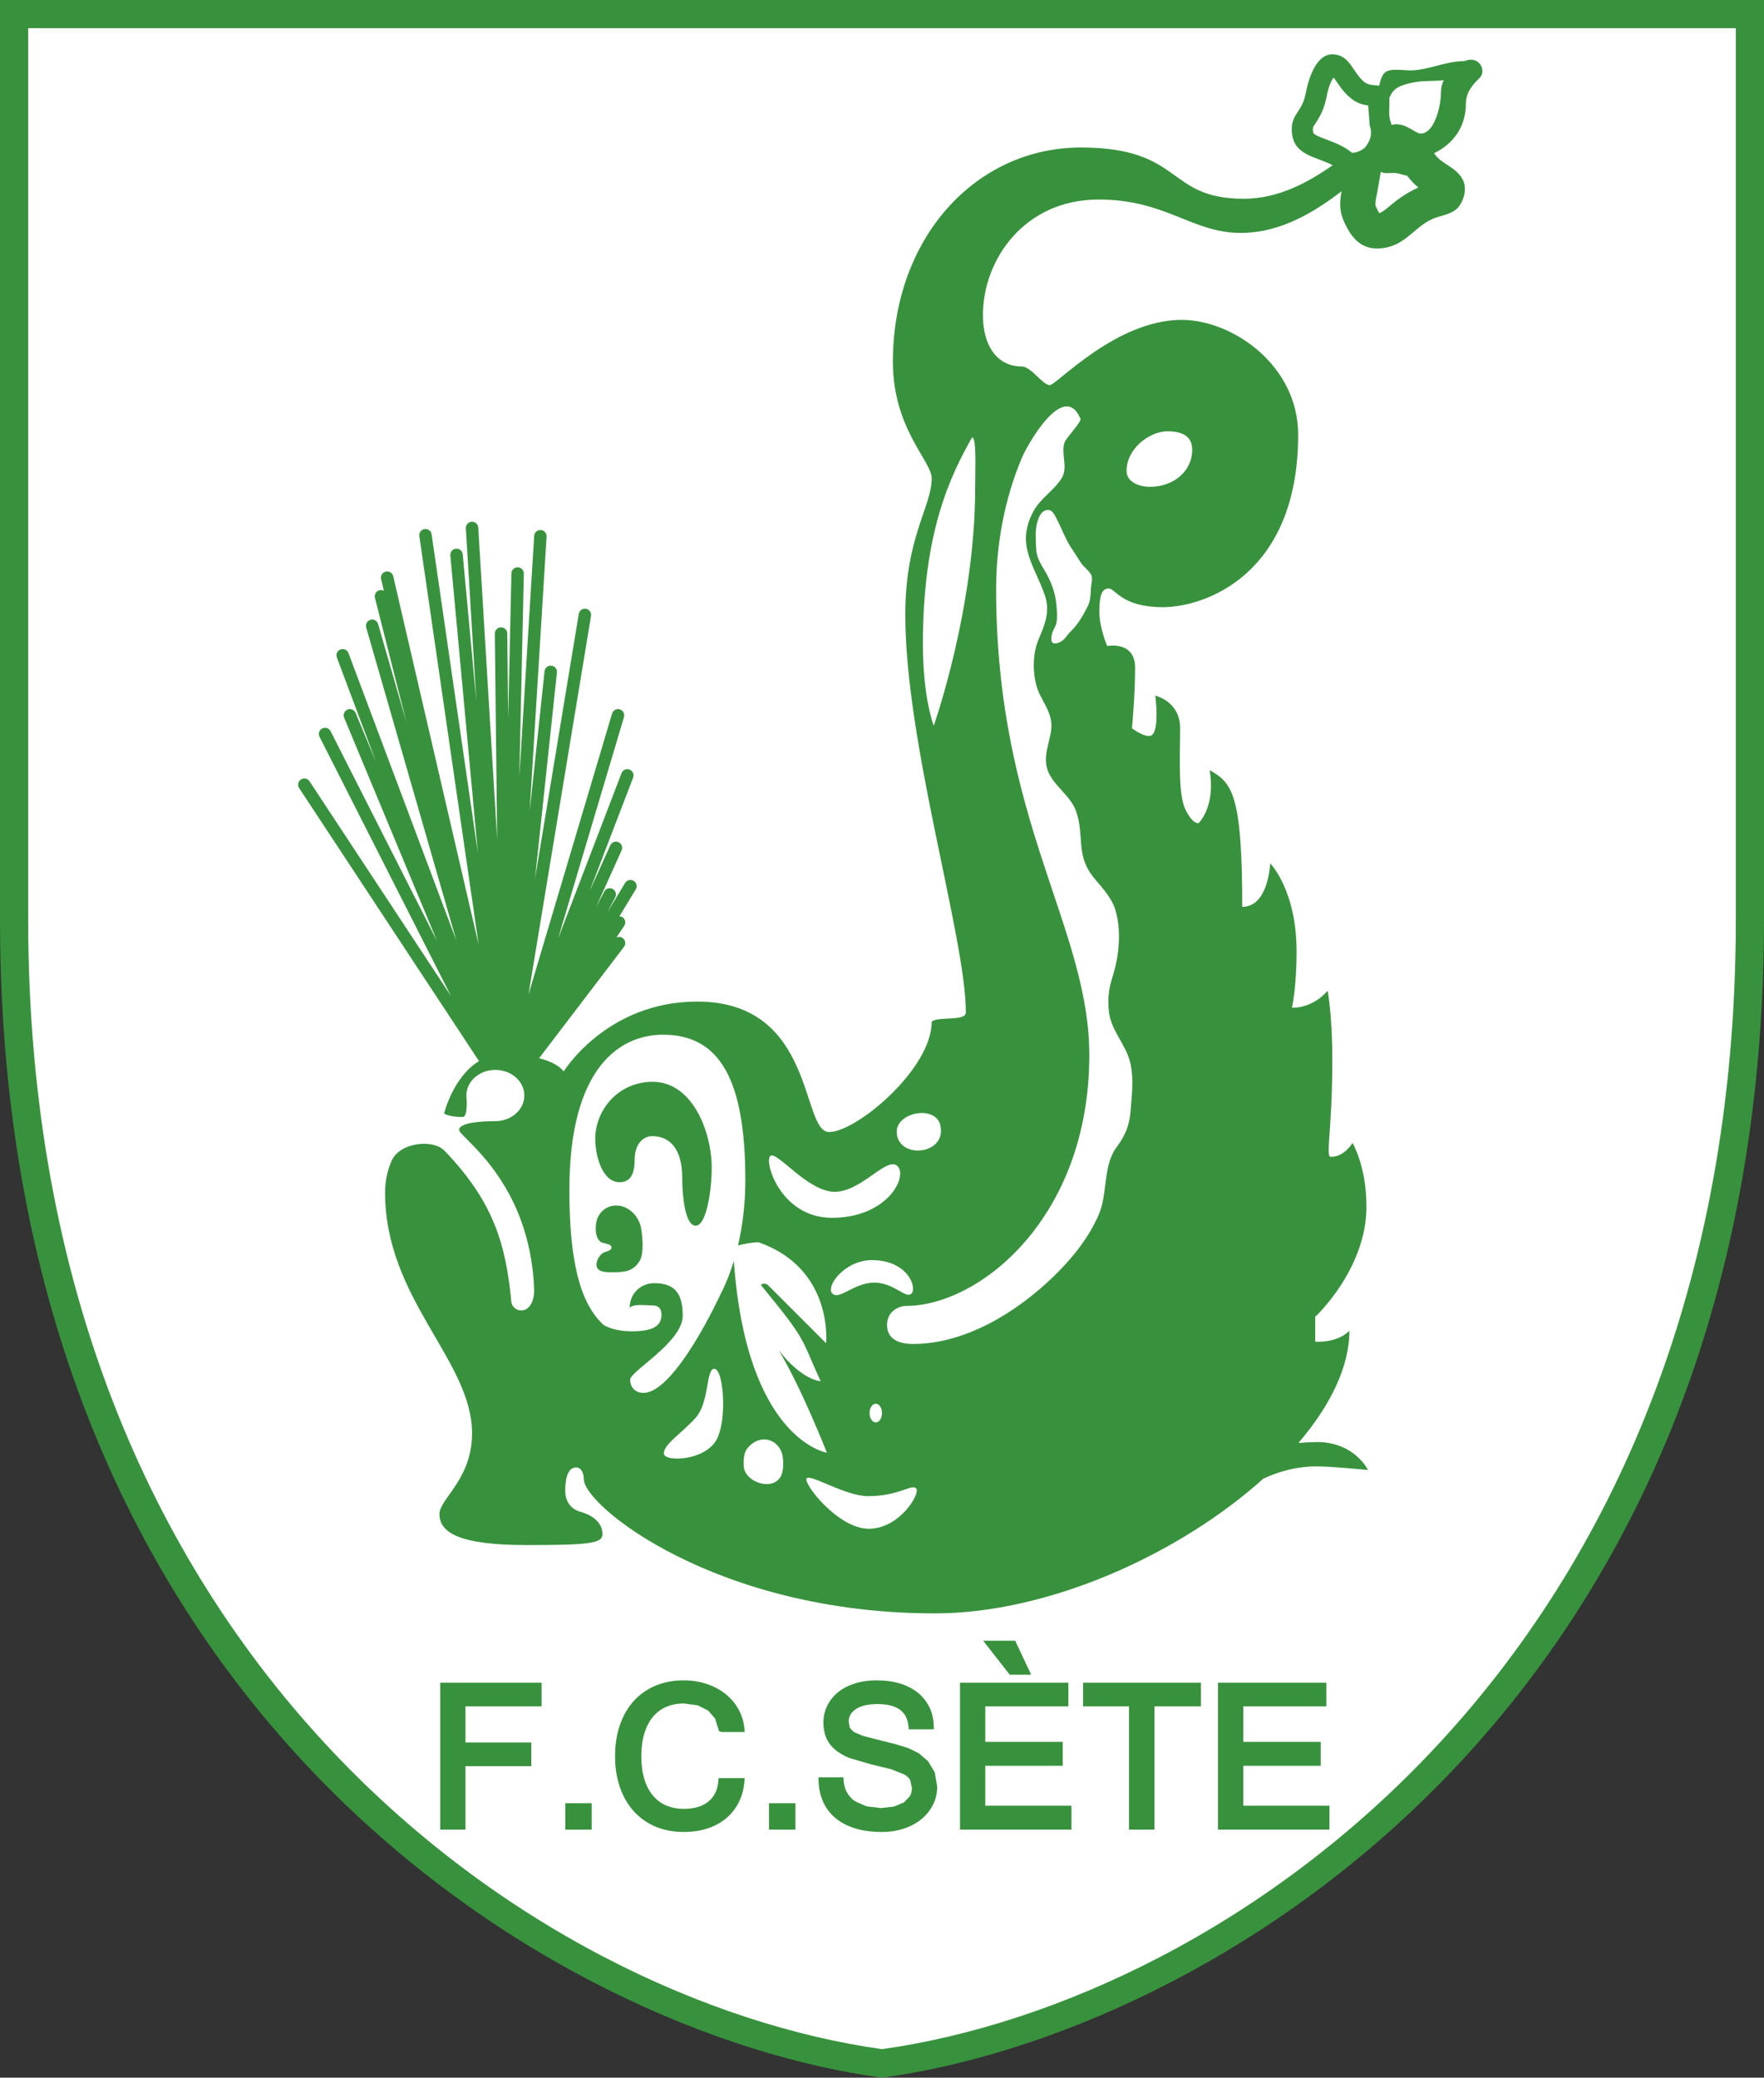
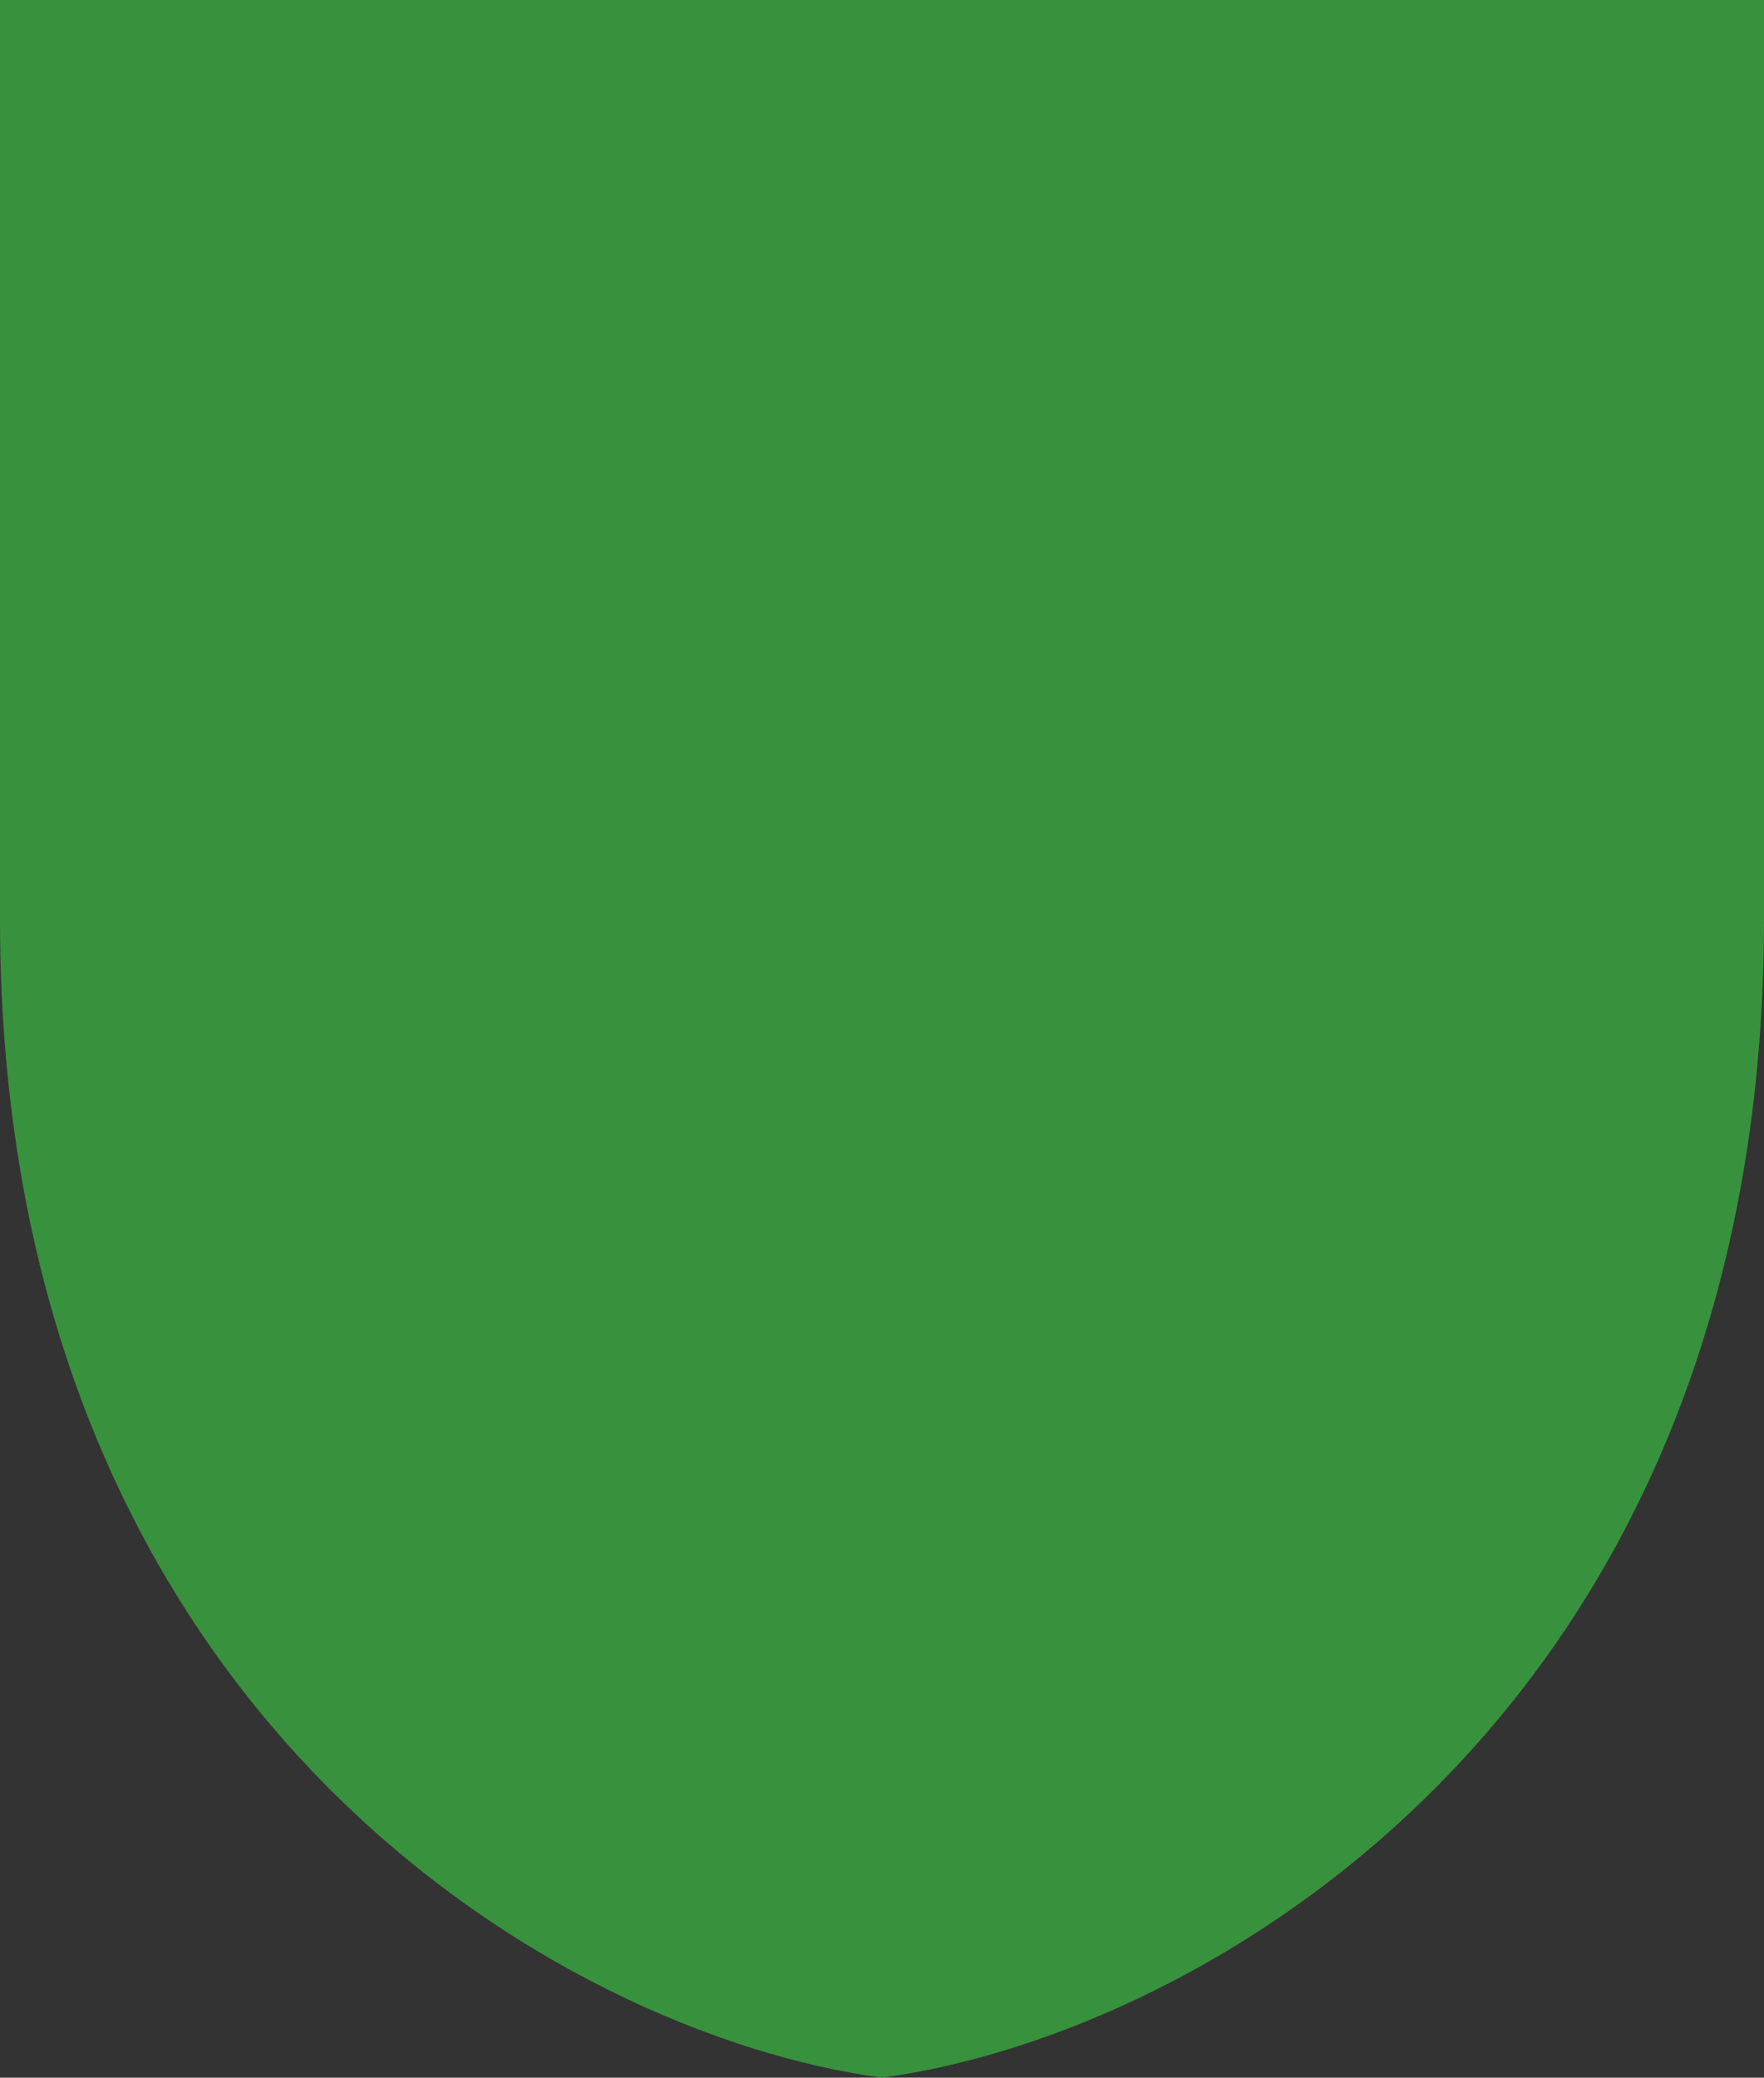
<svg xmlns="http://www.w3.org/2000/svg" version="1.0" id="Layer_1" x="0px" y="0px" width="319.5px" height="376.313px" viewBox="0 0 319.5 376.313" enable-background="new 0 0 319.5 376.313" xml:space="preserve">
  <rect x="0" y="0" width="319.5" height="376.313" fill="#333333" stroke="none" />
  <g>
    <path fill="#38923D" d="M159.75,376.313c58.5-7.875,159.75-66.375,159.75-209.813V0H0v166.5   C0,309.938,101.25,368.438,159.75,376.313z" />
-     <path fill="#FFFFFF" d="M5.103,5.102c0,9.589,0,161.398,0,161.398c0,134.403,92.218,195.892,154.647,204.646   c62.429-8.754,154.648-70.242,154.648-204.646c0,0,0-151.809,0-161.398C304.678,5.102,14.824,5.102,5.103,5.102z" />
    <g>
      <path fill="#38923D" d="M265.5,10.969c0,0-0.088,0.034-0.224,0.096c-3.457,0.011-6.223,1.53-9.521,1.685    c-1.395,0.065-3.864-0.487-4.88,0.361c-0.58,0.486-0.868,1.445-1.059,2.41c-0.872-0.133-1.87-0.034-2.628-0.611    c-2.237-1.703-2.575-5.019-5.873-5.065c-2.872-0.041-4.274,4.294-4.758,6.753c-0.357,1.83-0.723,2.512-1.749,4.041    c-0.844,1.258-1.009,2.589-0.707,4.105c0.688,3.458,4.565,3.721,7.272,5.18C236.907,33.059,231.515,36,225.281,36    c-14.203,0-10.828-9.281-29.531-9.281c-18.984,0-34.031,16.313-34.031,38.813c0,12.094,7.031,18,7.031,21.094    c0,5.203-4.781,10.547-4.781,24.75c0,23.344,10.969,58.5,10.969,72c0,1.688-5.133,0.633-6.188,1.688    c0,8.579-13.641,19.97-18.563,19.97c-5.203,0-2.391-23.626-23.906-23.626c-16.404,0-24.188,12.657-24.188,12.657    s-0.861-1.485-4.447-2.399l15.374-20.169c0.376-0.494,0.281-1.199-0.212-1.576c-0.348-0.266-0.798-0.285-1.167-0.106l1.42-2.125    c0.346-0.517,0.207-1.214-0.31-1.56c-0.172-0.115-0.363-0.158-0.555-0.169l2.955-4.875c0.322-0.532,0.151-1.223-0.379-1.545    c-0.532-0.322-1.223-0.152-1.545,0.379l-3.192,5.266l1.4-2.659c0.289-0.55,0.079-1.23-0.472-1.52    c-0.55-0.29-1.23-0.079-1.519,0.471l-1.506,2.862l4.651-10.313c0.256-0.566,0.005-1.234-0.563-1.488    c-0.565-0.256-1.233-0.004-1.487,0.563l-3.778,8.376l7.916-20.634c0.223-0.58-0.072-1.235-0.647-1.454    c-0.58-0.223-1.235,0.071-1.453,0.647l-11.496,29.968l11.937-40.12c0.178-0.596-0.162-1.222-0.757-1.399    c-0.596-0.178-1.222,0.162-1.4,0.757l-15.141,50.893l11.33-68.576c0.101-0.613-0.313-1.192-0.926-1.293s-1.192,0.313-1.293,0.926    l-7.927,47.974l3.967-37.359c0.066-0.618-0.382-1.172-1-1.237c-0.617-0.066-1.172,0.382-1.237,1l-2.702,25.438l3.067-49.813    c0.039-0.621-0.434-1.154-1.054-1.192c-0.621-0.039-1.153,0.434-1.192,1.054l-2.686,43.627l0.81-36.783    c0.013-0.622-0.479-1.136-1.101-1.15c-0.621-0.013-1.135,0.479-1.149,1.101l-0.577,26.218l-0.174-15.333    c-0.006-0.621-0.516-1.119-1.138-1.112c-0.621,0.006-1.118,0.516-1.112,1.138l0.421,37.231l-3.423-56.438    c-0.037-0.62-0.571-1.092-1.191-1.055c-0.621,0.038-1.092,0.571-1.055,1.191l1.905,31.405l-2.474-26.7    c-0.059-0.62-0.605-1.075-1.224-1.018c-0.62,0.059-1.075,0.605-1.017,1.224l4.996,53.919l-8.388-57.747    c-0.089-0.615-0.66-1.042-1.274-0.952c-0.615,0.089-1.042,0.661-0.952,1.274l10.757,74.059l-15.484-66.787    c-0.141-0.605-0.745-0.982-1.351-0.843c-0.605,0.141-0.982,0.745-0.843,1.351l0.496,2.136c-0.238-0.126-0.519-0.177-0.8-0.105    c-0.603,0.152-0.967,0.765-0.815,1.366l5.737,22.666l-5.159-17.909c-0.172-0.598-0.795-0.943-1.392-0.77    c-0.598,0.172-0.942,0.795-0.77,1.393l16.351,56.756l-19.56-52.12c-0.219-0.581-0.867-0.876-1.449-0.658    c-0.581,0.219-0.875,0.867-0.658,1.449l7.149,19.05l-3.745-9.002c-0.238-0.573-0.896-0.846-1.47-0.606    c-0.574,0.238-0.846,0.896-0.606,1.47l16.831,40.465l-19.29-38.03c-0.281-0.555-0.958-0.776-1.512-0.495    c-0.555,0.281-0.775,0.958-0.494,1.512l23.821,46.966l-25.63-38.905c-0.342-0.52-1.039-0.662-1.558-0.32    c-0.52,0.341-0.663,1.039-0.321,1.558l32.576,49.452c-4.672,2.799-6.324,9.461-6.324,9.461s0.657,0.654,3.375,0.654    c1.032,0,0.657-3.889,0.657-3.889c0-2.563,2.35-4.641,5.249-4.641c2.9,0,5.25,2.078,5.25,4.641s-2.35,4.641-5.25,4.641    c-2.625,0-6.562,0.277-6.562,1.591s12.844,9.188,13.593,28.876c0,4.874-3.75,4.408-4.124,2.343    c-0.998-10.784-3.416-18.422-12.136-27.475c-2.235-2.224-8.395-1.415-9.66,2.097c-0.008,0.018-0.017,0.03-0.024,0.048    c-0.004,0.009-0.009,0.018-0.012,0.03c-0.644,1.561-1.044,3.362-1.044,5.428c0,19.314,15.75,30.375,15.75,43.594    c0,8.346-5.906,11.904-5.906,14.625c0,3.467,3.846,5.625,15.75,5.625c11.25,0,13.781-0.281,13.781-1.969    c0-3.19-4.078-4.078-4.078-4.078s-2.672-0.611-2.672-3.797c0-2.628,0.655-4.219,1.969-4.219c0.907,0,1.406,0.984,1.406,2.162    c0,4.729,23.906,24.275,63.563,24.275c20.806,0,44.486-10.854,59.599-24.482l0.044,0.035c0,0,4.201-2.18,9.45-2.18    c2.907,0,9.376,0.66,9.376,0.66s-2.437-5.063-9.187-5.063c-0.945,0-2.127,0.061-3.414,0.158c5.743-6.711,9.226-13.76,9.226-20.316    c-2.32,2.32-6.188,1.969-6.188,1.969v-4.5c0,0,9.281-8.578,9.281-19.969c0-7.313-2.531-11.531-2.531-11.531    s-1.406,2.531-3.938,2.531c-0.984,0,0.281-4.922,0.281-17.438c0-8.438-0.844-12.657-0.844-12.657s-2.391,3.094-6.469,3.094    c0,0,0.844-3.656,0.844-10.125c0-11.25-4.781-16.031-4.781-16.031s-0.281,7.875-5.063,7.875c0-20.391-1.828-22.5-5.906-24.75    c1.125,6.609-1.969,9.563-1.969,9.563s-0.984,0.422-2.391-2.391s-0.984-9.844-0.984-14.766s-4.5-5.906-4.5-5.906    s0.984,7.313-1.125,7.313c-1.27,0-3.094-1.406-3.094-1.406s0.563-6.047,0.563-10.969S200.531,117,200.531,117    s-1.406-3.234-1.406-6.188s0.422-4.219,1.688-4.219s2.25,3.375,9.844,3.375s24.469-5.906,24.469-31.219    c0-12.656-11.953-20.813-21.094-20.813c-11.953,0-22.641,11.813-23.906,11.813s-3.375-3.375-5.063-3.375    c-4.5,0-7.031-3.797-7.031-9.281c0-10.167,7.594-20.953,20.953-20.953c12.234,0,16.875,6.047,25.734,6.047    c7.46,0,13.665-4.031,18.264-7.543c-0.306,1.694-0.439,3.364,0.308,5.153c1.471,3.52,3.547,5.87,7.724,5.056    c3.979-0.775,5.526-4.285,9.178-5.478c1.543-0.504,3.05-0.706,4.043-1.969c0.965-1.229,1.468-3.307,0.741-4.785    c-1.189-2.417-3.947-2.855-5.23-4.867c4.324-2.113,5.755-5.753,5.755-8.911c0-2.25,1.336-3.586,2.531-4.781    S268.031,10.125,265.5,10.969z M211.43,78.117c3.727,0,4.5,1.688,4.5,3.375c0,3.797-3.305,6.68-7.664,6.68    c-1.898,0-4.219-0.844-4.219-2.883C204.047,81.211,208.266,78.117,211.43,78.117z M169.126,131.437c0,0-1.969-4.875-1.969-14.812    c0-20.438,5.063-30.565,8.905-37.406c0.844,0,0.563,5.813,0.563,9.094C176.625,110.25,169.126,131.437,169.126,131.437z     M170.3,203.767c1.322,5.463-7.779,6.332-7.878,1.262C162.352,201.433,169.416,200.11,170.3,203.767z M158.344,232.313    c-3.656,0-6.328,3.234-7.594,1.969s2.25-6.047,7.172-6.047c6.469,0,8.227,4.992,7.172,6.047S162,232.313,158.344,232.313z     M159.75,255.938c0,0.932-0.503,1.688-1.125,1.688c-0.622,0-1.125-0.756-1.125-1.688s0.503-1.688,1.125-1.688    C159.247,254.251,159.75,255.007,159.75,255.938z M139.5,209.392c1.125-1.125,6.75,6.469,11.672,6.469s9.492-6.539,11.391-4.641    s-1.828,9.352-11.883,9.352C141.469,220.571,138.375,210.517,139.5,209.392z M130.219,259.735    c-1.406,4.922-9.984,5.203-9.984,3.516s3.234-3.63,5.766-6.469s1.828-8.859,3.375-8.859S131.625,255.798,130.219,259.735z     M141.294,267.606c-1.636,2.469-6.347,0.773-6.576-1.961c-0.082-0.984-0.027-2.421,0.598-3.252    c1.096-1.449,2.984-2.197,4.638-1.278c0.979,0.54,1.62,1.529,1.804,2.681C141.946,264.982,141.926,266.652,141.294,267.606z     M132.915,228.385c-0.657,2.157-1.443,4.166-2.37,5.95l0.011-0.026c0,0-8.212,17.974-14.024,17.974    c-1.312,0-2.391-0.844-2.391-2.391s9.515-6.799,9.515-11.58c0-3.656-1.124-5.906-5.156-5.906c-2.437,0-4.454,1.877-4.454,4.457    c0.752-0.752,2.765-0.422,4.078-0.422c1.314,0,1.688,0.751,1.688,1.688c0,2.25-1.969,2.996-5.344,2.996    c-3.616,0-5.179-1.186-5.18-1.19c-4.201-3.854-6.164-11.443-6.164-24.403c0-22.5,9.375-28.124,16.968-28.124    c10.22,0,14.906,8.063,14.906,26.344c0,4.157-0.476,8.16-1.327,11.816c1.197-0.294,2.605-0.566,3.718-0.566    c13.641,4.781,12.234,18.281,12.234,18.281l-10.547-10.547c0,0-0.704-0.563-1.266,0c8.562,10.441,7.068,9.26,10.828,17.438    c0,0-3.375-0.141-7.594-5.625c4.219,7.031,8.719,18.563,8.719,18.563S135.232,260.864,132.915,228.385z M157.359,276.892    c-5.625,0-12.023-8.367-11.25-9.141s7.031,3.234,11.109,3.234c5.625,0,7.875-2.25,8.719-1.406S162.984,276.892,157.359,276.892z     M197.616,104.072c0.371,0.687-0.003,1.825-0.042,2.709c-0.044,1.042-0.077,2.059-0.559,3.011    c-0.828,1.635-1.714,3.241-3.045,4.534c-0.721,0.699-1.187,1.699-2.18,2.064c-1.347,0.496-1.519-0.235-1.286-1.432    c0.156-0.8,0.68-1.386,0.844-2.172c0.188-0.892,0.077-2.272-0.002-3.169c-0.187-2.094-0.779-3.796-1.762-5.627    c-0.787-1.46-1.8-2.725-1.896-4.422c-0.088-1.543-0.239-3.531,0.183-4.971c0.237-0.809,0.612-1.878,1.503-2.161    c1.088-0.346,1.516,0.607,1.944,1.408c0.969,1.802,1.686,3.958,2.909,5.703c0.545,0.776,1.016,1.602,1.549,2.385    C196.269,102.654,197.225,103.35,197.616,104.072z M180.422,106.734c0-8.125,1.529-16.51,4.746-23.995    c0.872-2.032,7.509-14.034,10.538-6.875c0.211,0.498-2.625,3.505-2.885,4.245c-0.71,2.038,0.664,4.531-0.494,6.445    c-1.385,2.286-3.911,3.667-5.226,6.194c-3.126,6.016,0.229,9.588,2.109,14.963c1.042,2.977,0.06,5.385-1.039,7.944    c-1.048,2.442-1.2,5.435-0.51,8.311c0.684,2.835,3.034,4.819,2.751,8c-0.218,2.461-1.582,4.916-0.666,7.52    c0.989,2.809,4.195,4.619,5.166,7.48c1.615,4.76-0.242,7.895,3.375,12.22c1.408,1.684,3.059,3.445,3.713,5.562    c1.143,3.69,0.703,8.37-0.428,11.937c-0.71,2.239-0.947,3.905-0.761,6.202c0.267,3.284,2.354,5.412,3.489,8.289    c1.235,3.133,0.721,6.934,0.455,10.199c-0.202,2.465-0.967,4.346-2.465,6.332c-2.587,3.415-1.609,8.395-3.285,12.292    c-1.811,4.21-4.813,7.915-8.068,11.092c-6.636,6.469-15.996,12.331-25.563,12.331c-2.531,0-4.711-0.844-4.711-3.445    s2.32-3.445,3.445-3.445c13.219,0,33.188-15.891,33.188-45.422C197.297,167.906,180.422,148.781,180.422,106.734z M247.199,26.738    c0,0-0.979,0.935-2.315,0.935c-1.439-1.19-3.118-1.837-4.553-2.371c-1.402-0.521-2.4-0.919-2.477-1.304    c-0.047-0.24-0.066-0.429-0.066-0.58c0-0.353,0.104-0.508,0.198-0.648c1.257-1.873,1.858-3.043,2.327-5.438v0.003    c0.327-1.671,0.821-2.72,1.21-3.31c0.255,0.337,0.554,0.737,0.554,0.737c0.655,0.972,1.468,2.184,2.793,3.193    c1.048,0.796,2.065,1.028,2.946,1.153c0,0.022,0,0.128,0,0.128l0.267,3.489l0.127,0.436    C248.766,25.103,247.199,26.738,247.199,26.738z M251.928,37.13c-1.026,0.866-1.633,1.359-2.127,1.459    c-0.149-0.231-0.356-0.606-0.626-1.252c-0.04-0.093-0.055-0.227-0.055-0.39c0-0.512,0.162-1.327,0.334-2.177    c0,0,0.489-2.75,0.65-3.647c0.832,0.482,1.896,0.032,3.087,0.287l1.689,0.435c0.65,0.847,1.329,1.569,2.015,2.115    C254.795,34.91,253.112,36.132,251.928,37.13z M257.344,24.188c-0.984,0-2.391-1.688-4.5-1.688c-0.25,0-0.522,0.056-0.802,0.131    c-0.09-0.304-0.183-0.625-0.288-0.984c-0.285-0.969-0.024-2.601-0.114-3.894c0.699-1.794,1.835-2.331,4.63-2.871    c1.542-0.298,3.485-0.145,5.229-0.36c-0.288,0.612-0.499,1.286-0.499,2.072C261,19.406,259.734,24.188,257.344,24.188z" />
-       <path fill="#38923D" d="M108.819,224.957c-1.143-0.782-1.062-3.116-0.632-4.241c0.554-1.445,1.877-2.381,3.436-2.373    c2.357,0.014,4.219,2.109,4.534,4.316c0.227,1.586,0.503,4.342-0.299,5.717c-1.144,1.955-2.893,2.061-4.95,2.061    c-1.41,0-3.248-0.03-2.811-1.876c0.143-0.598,0.521-1.155,0.995-1.547c0.317-0.259,1.375-0.457,1.544-0.738    C111.25,225.243,109.315,225.296,108.819,224.957z" />
+       <path fill="#38923D" d="M108.819,224.957c-1.143-0.782-1.062-3.116-0.632-4.241c0.554-1.445,1.877-2.381,3.436-2.373    c0.227,1.586,0.503,4.342-0.299,5.717c-1.144,1.955-2.893,2.061-4.95,2.061    c-1.41,0-3.248-0.03-2.811-1.876c0.143-0.598,0.521-1.155,0.995-1.547c0.317-0.259,1.375-0.457,1.544-0.738    C111.25,225.243,109.315,225.296,108.819,224.957z" />
      <path fill="#38923D" d="M118.22,195.94c7.218,0,10.688,9.092,10.688,15.561c0,4.029-0.938,10.498-2.907,10.498    s-2.437-5.625-2.437-8.719c0-5.063-2.155-7.496-5.438-7.496c-1.498,0-3.187,1.217-3.187,4.402c0,3.191-1.313,3.938-2.719,3.938    c-3.094,0-4.405-4.684-4.405-7.875C107.813,201.187,111.846,195.94,118.22,195.94z" />
    </g>
    <g>
      <path fill="#38923D" d="M79.729,304.767v26.621h4.582c0,0,0-10.357,0-11.496c1.143,0,11.918,0,11.918,0v-4.297    c0,0-10.775,0-11.918,0c0-0.98,0-5.551,0-6.531c1.16,0,13.781,0,13.781,0v-4.297H79.729z" />
      <rect x="102.385" y="326.599" fill="#38923D" width="4.792" height="4.789" />
      <path fill="#38923D" d="M118.731,305.312L118.731,305.312c-1.538,0.646-2.866,1.582-3.949,2.777    c-1.08,1.195-1.924,2.658-2.507,4.35c-0.579,1.675-0.874,3.568-0.874,5.625c0,2.074,0.295,3.973,0.875,5.639    c0.582,1.679,1.425,3.143,2.505,4.346c1.082,1.205,2.411,2.145,3.949,2.795c1.533,0.643,3.256,0.967,5.125,0.967    c1.452,0,2.827-0.193,4.088-0.575c1.278-0.387,2.417-0.976,3.385-1.745c0.971-0.769,1.77-1.73,2.376-2.852    c0.605-1.121,0.982-2.426,1.118-3.881l0.065-0.693h-4.725l-0.055,0.575c-0.15,1.582-0.737,2.777-1.795,3.656    c-1.06,0.874-2.568,1.323-4.479,1.323c-1.17,0-2.243-0.211-3.188-0.615c-0.931-0.409-1.737-1.012-2.393-1.793    c-0.666-0.796-1.186-1.798-1.545-2.976c-0.365-1.2-0.549-2.602-0.549-4.171c0-1.533,0.185-2.913,0.549-4.104    c0.359-1.17,0.875-2.172,1.535-2.98c0.65-0.791,1.455-1.401,2.392-1.814c0.952-0.418,2.048-0.629,3.254-0.629l2.485,0.339    l1.886,0.944c0.001,0,1.253,1.438,1.253,1.438c0,0.004,0.737,2.329,0.737,2.329l0.492,0.118h4.155l-0.076-0.707    c-0.137-1.287-0.521-2.482-1.141-3.555c-0.618-1.064-1.426-1.982-2.401-2.734c-0.971-0.742-2.103-1.331-3.365-1.744    c-1.263-0.413-2.629-0.619-4.06-0.619C121.987,304.345,120.263,304.669,118.731,305.312z" />
-       <rect x="139.278" y="326.599" fill="#38923D" width="4.792" height="4.789" />
-       <path fill="#38923D" d="M154.887,304.894c-1.186,0.369-2.212,0.896-3.05,1.564c-0.847,0.682-1.515,1.503-1.984,2.439    c-0.474,0.949-0.714,1.994-0.714,3.115c0,0.998,0.164,1.898,0.486,2.689c0.329,0.805,0.857,1.525,1.568,2.148    c0.69,0.603,1.594,1.135,2.686,1.578c0.001,0,3.878,1.134,3.878,1.134l3.652,0.888l2.316,0.914c0.524,0.295,0.9,0.637,1.118,1.016    c0,0.004,0.327,1.472,0.327,1.472c0,0.563-0.123,1.046-0.378,1.485c-0.002,0-1.085,1.125-1.085,1.125    c-0.003,0-1.773,0.747-1.773,0.747c-0.005,0-2.359,0.269-2.359,0.269l-2.646-0.313l-2.074-0.923    c-0.58-0.404-1.056-0.923-1.414-1.534c-0.359-0.605-0.574-1.344-0.638-2.197l-0.045-0.588h-4.518l0.02,0.654    c0.039,1.301,0.3,2.531,0.778,3.656c0.484,1.143,1.217,2.141,2.175,2.971c0.95,0.826,2.153,1.477,3.574,1.93    c1.401,0.447,3.061,0.676,4.932,0.676c1.43,0,2.772-0.206,3.99-0.605c1.226-0.409,2.291-0.984,3.17-1.705    c0.891-0.73,1.598-1.609,2.102-2.606c0.51-1.007,0.769-2.122,0.769-3.317l-0.455-2.58c-0.002,0-1.192-1.99-1.192-1.99    l-1.675-1.455c-0.002,0-1.925-0.94-1.925-0.94c-0.009,0-2.355-0.721-2.355-0.721l-3.088-0.773c-0.004,0-2.834-0.733-2.834-0.733    c-0.001,0-1.639-0.726-1.639-0.726c-0.001,0-0.672-0.729-0.672-0.729l-0.193-1.111c0-0.91,0.407-1.64,1.243-2.225    c0.896-0.633,2.237-0.949,3.988-0.949c3.487,0,5.317,1.306,5.59,3.995l0.06,0.575h4.537l-0.02-0.658    c-0.04-1.301-0.327-2.475-0.853-3.494c-0.527-1.02-1.259-1.895-2.171-2.598c-0.903-0.693-1.984-1.226-3.217-1.586    c-1.215-0.355-2.582-0.531-4.065-0.531C157.378,304.345,156.058,304.528,154.887,304.894z" />
      <path fill="#38923D" d="M178.073,297.173l4.814,6.16h3.883l-2.888-6.16H178.073z M173.879,304.767v26.621h20.188v-4.332    c0,0-14.437,0-15.609,0c0-1.007,0-6.232,0-7.234c1.162,0,14.027,0,14.027,0v-4.332c0,0-12.865,0-14.027,0c0-0.977,0-5.449,0-6.426    c1.171,0,15.047,0,15.047,0v-4.297H173.879z" />
      <path fill="#38923D" d="M196.168,304.767v4.297c0,0,7.233,0,8.321,0c0,1.205,0,22.324,0,22.324h4.613c0,0,0-21.119,0-22.324    c1.09,0,8.405,0,8.405,0v-4.297H196.168z" />
      <path fill="#38923D" d="M220.605,304.767v26.621h20.188v-4.332c0,0-14.436,0-15.609,0c0-1.007,0-6.232,0-7.234    c1.162,0,14.027,0,14.027,0v-4.332c0,0-12.865,0-14.027,0c0-0.977,0-5.449,0-6.426c1.172,0,15.047,0,15.047,0v-4.297H220.605z" />
    </g>
  </g>
</svg>